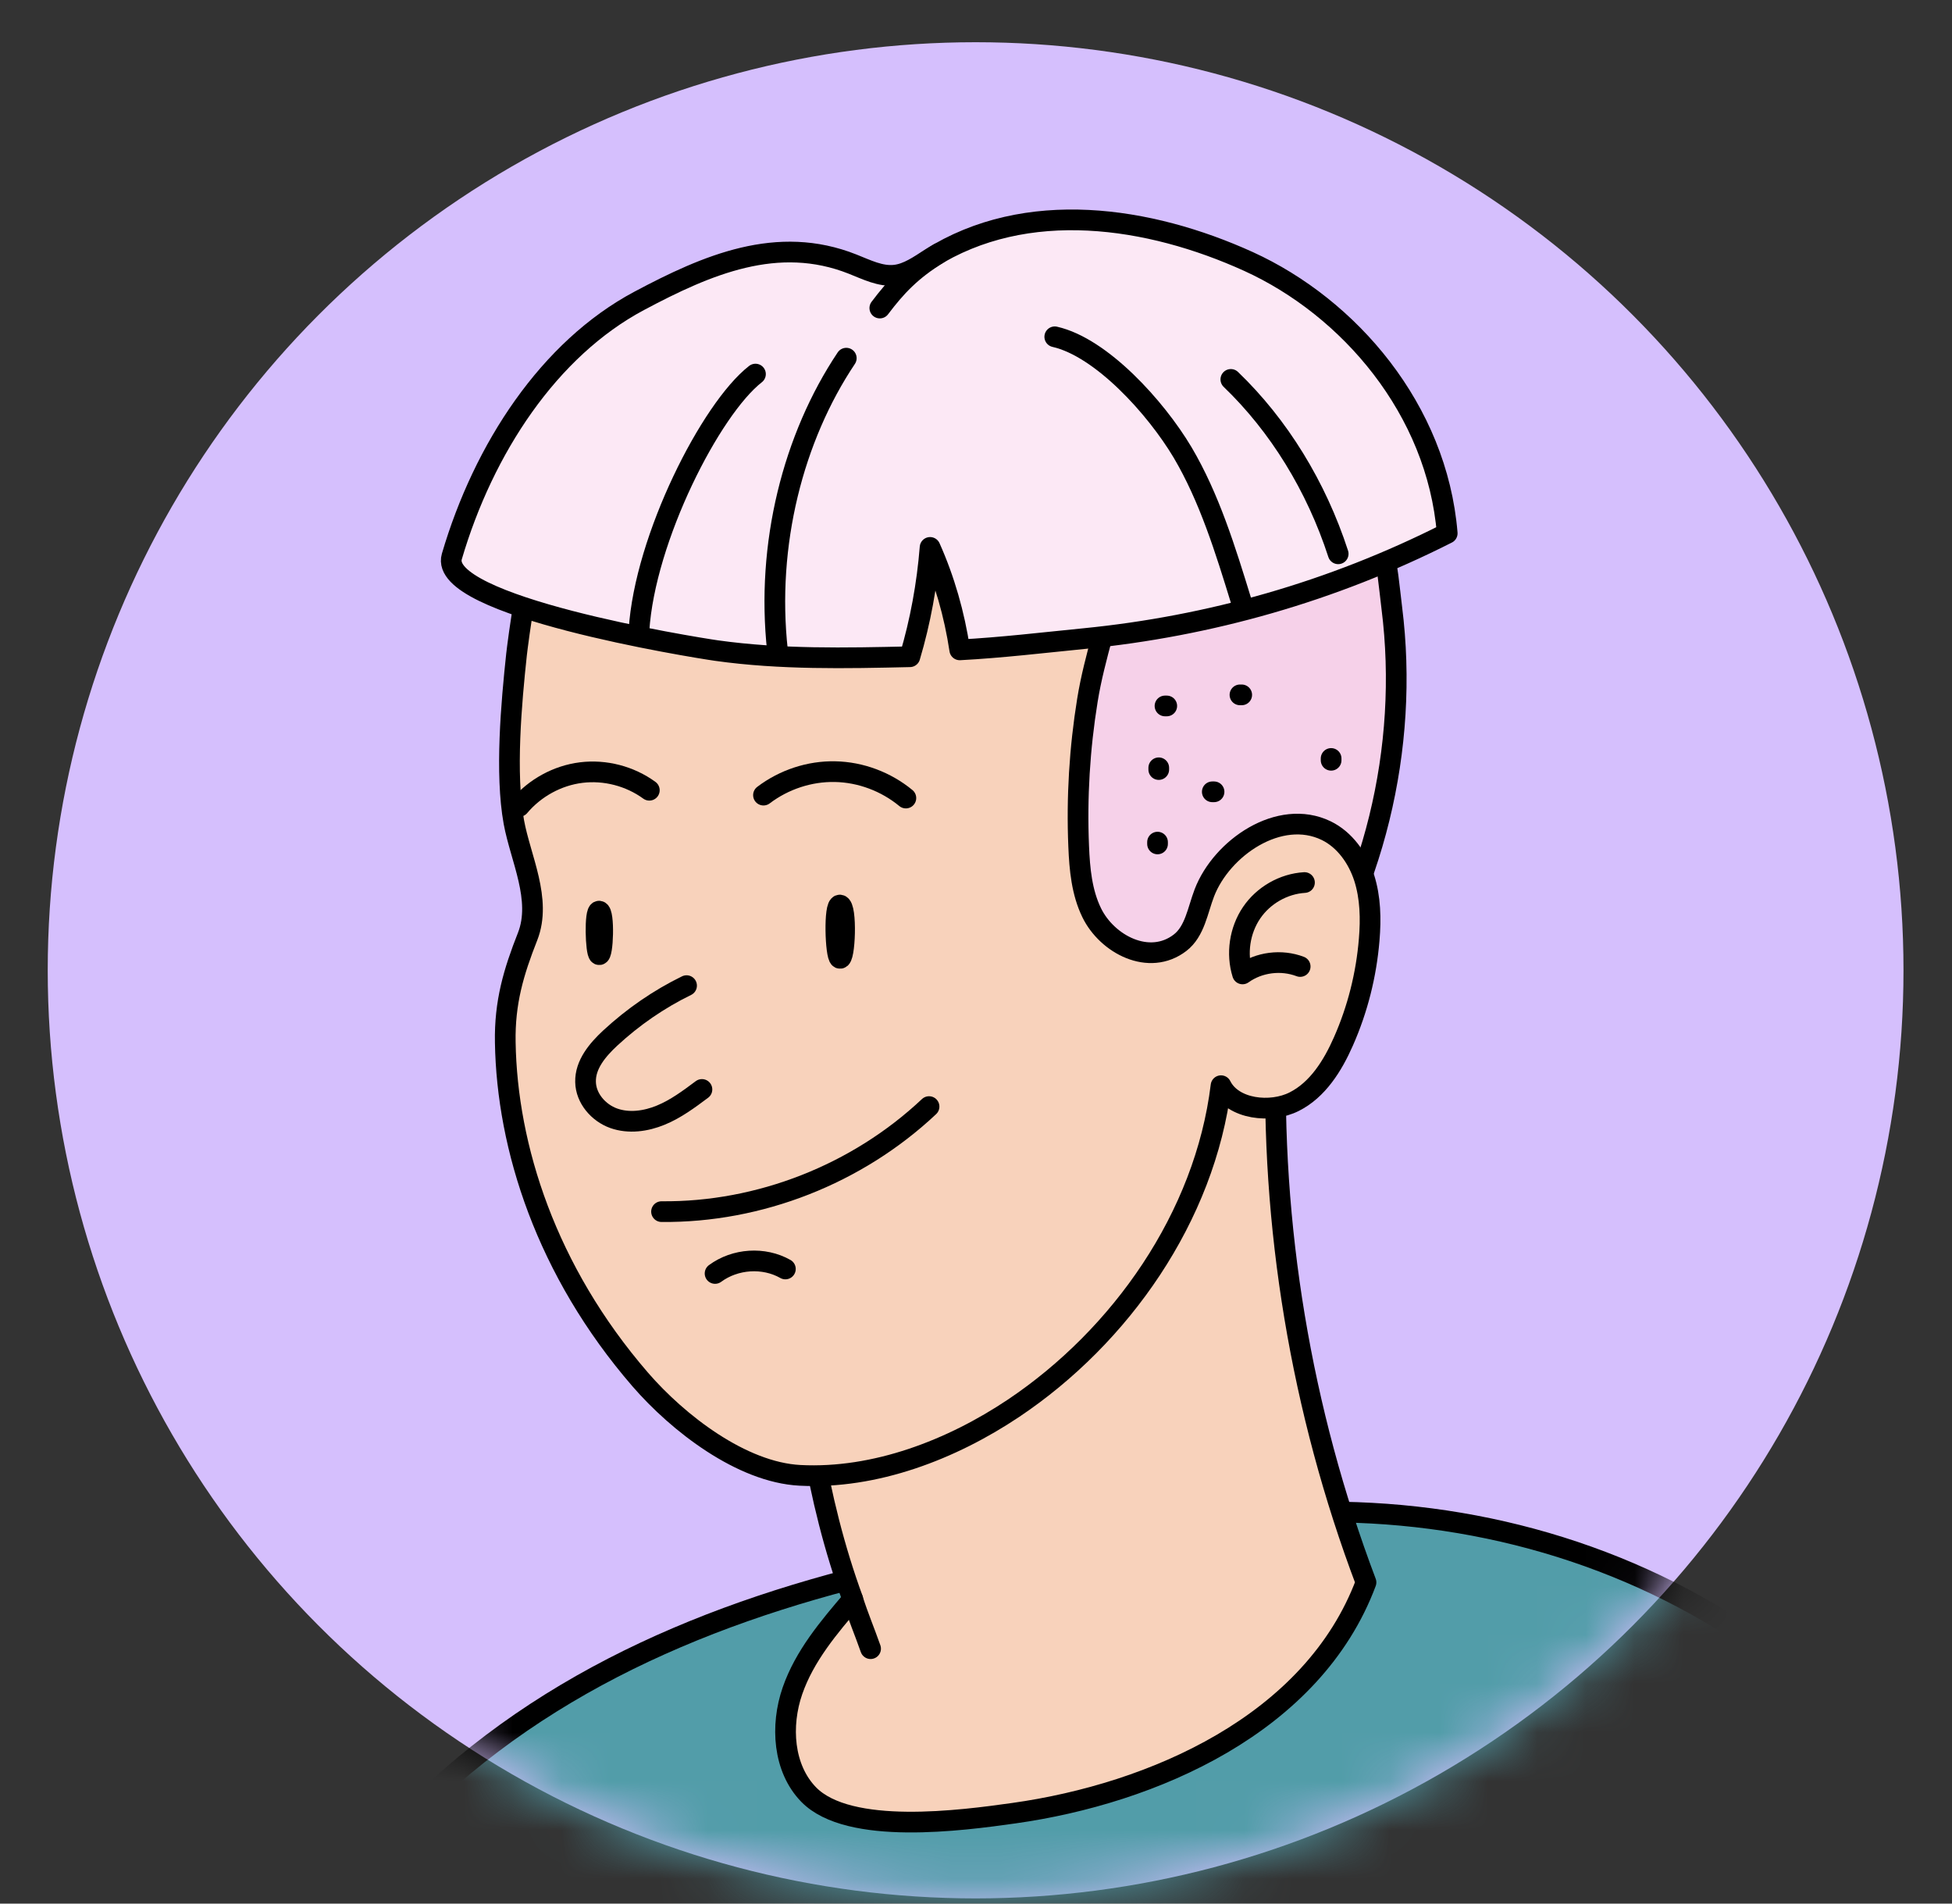
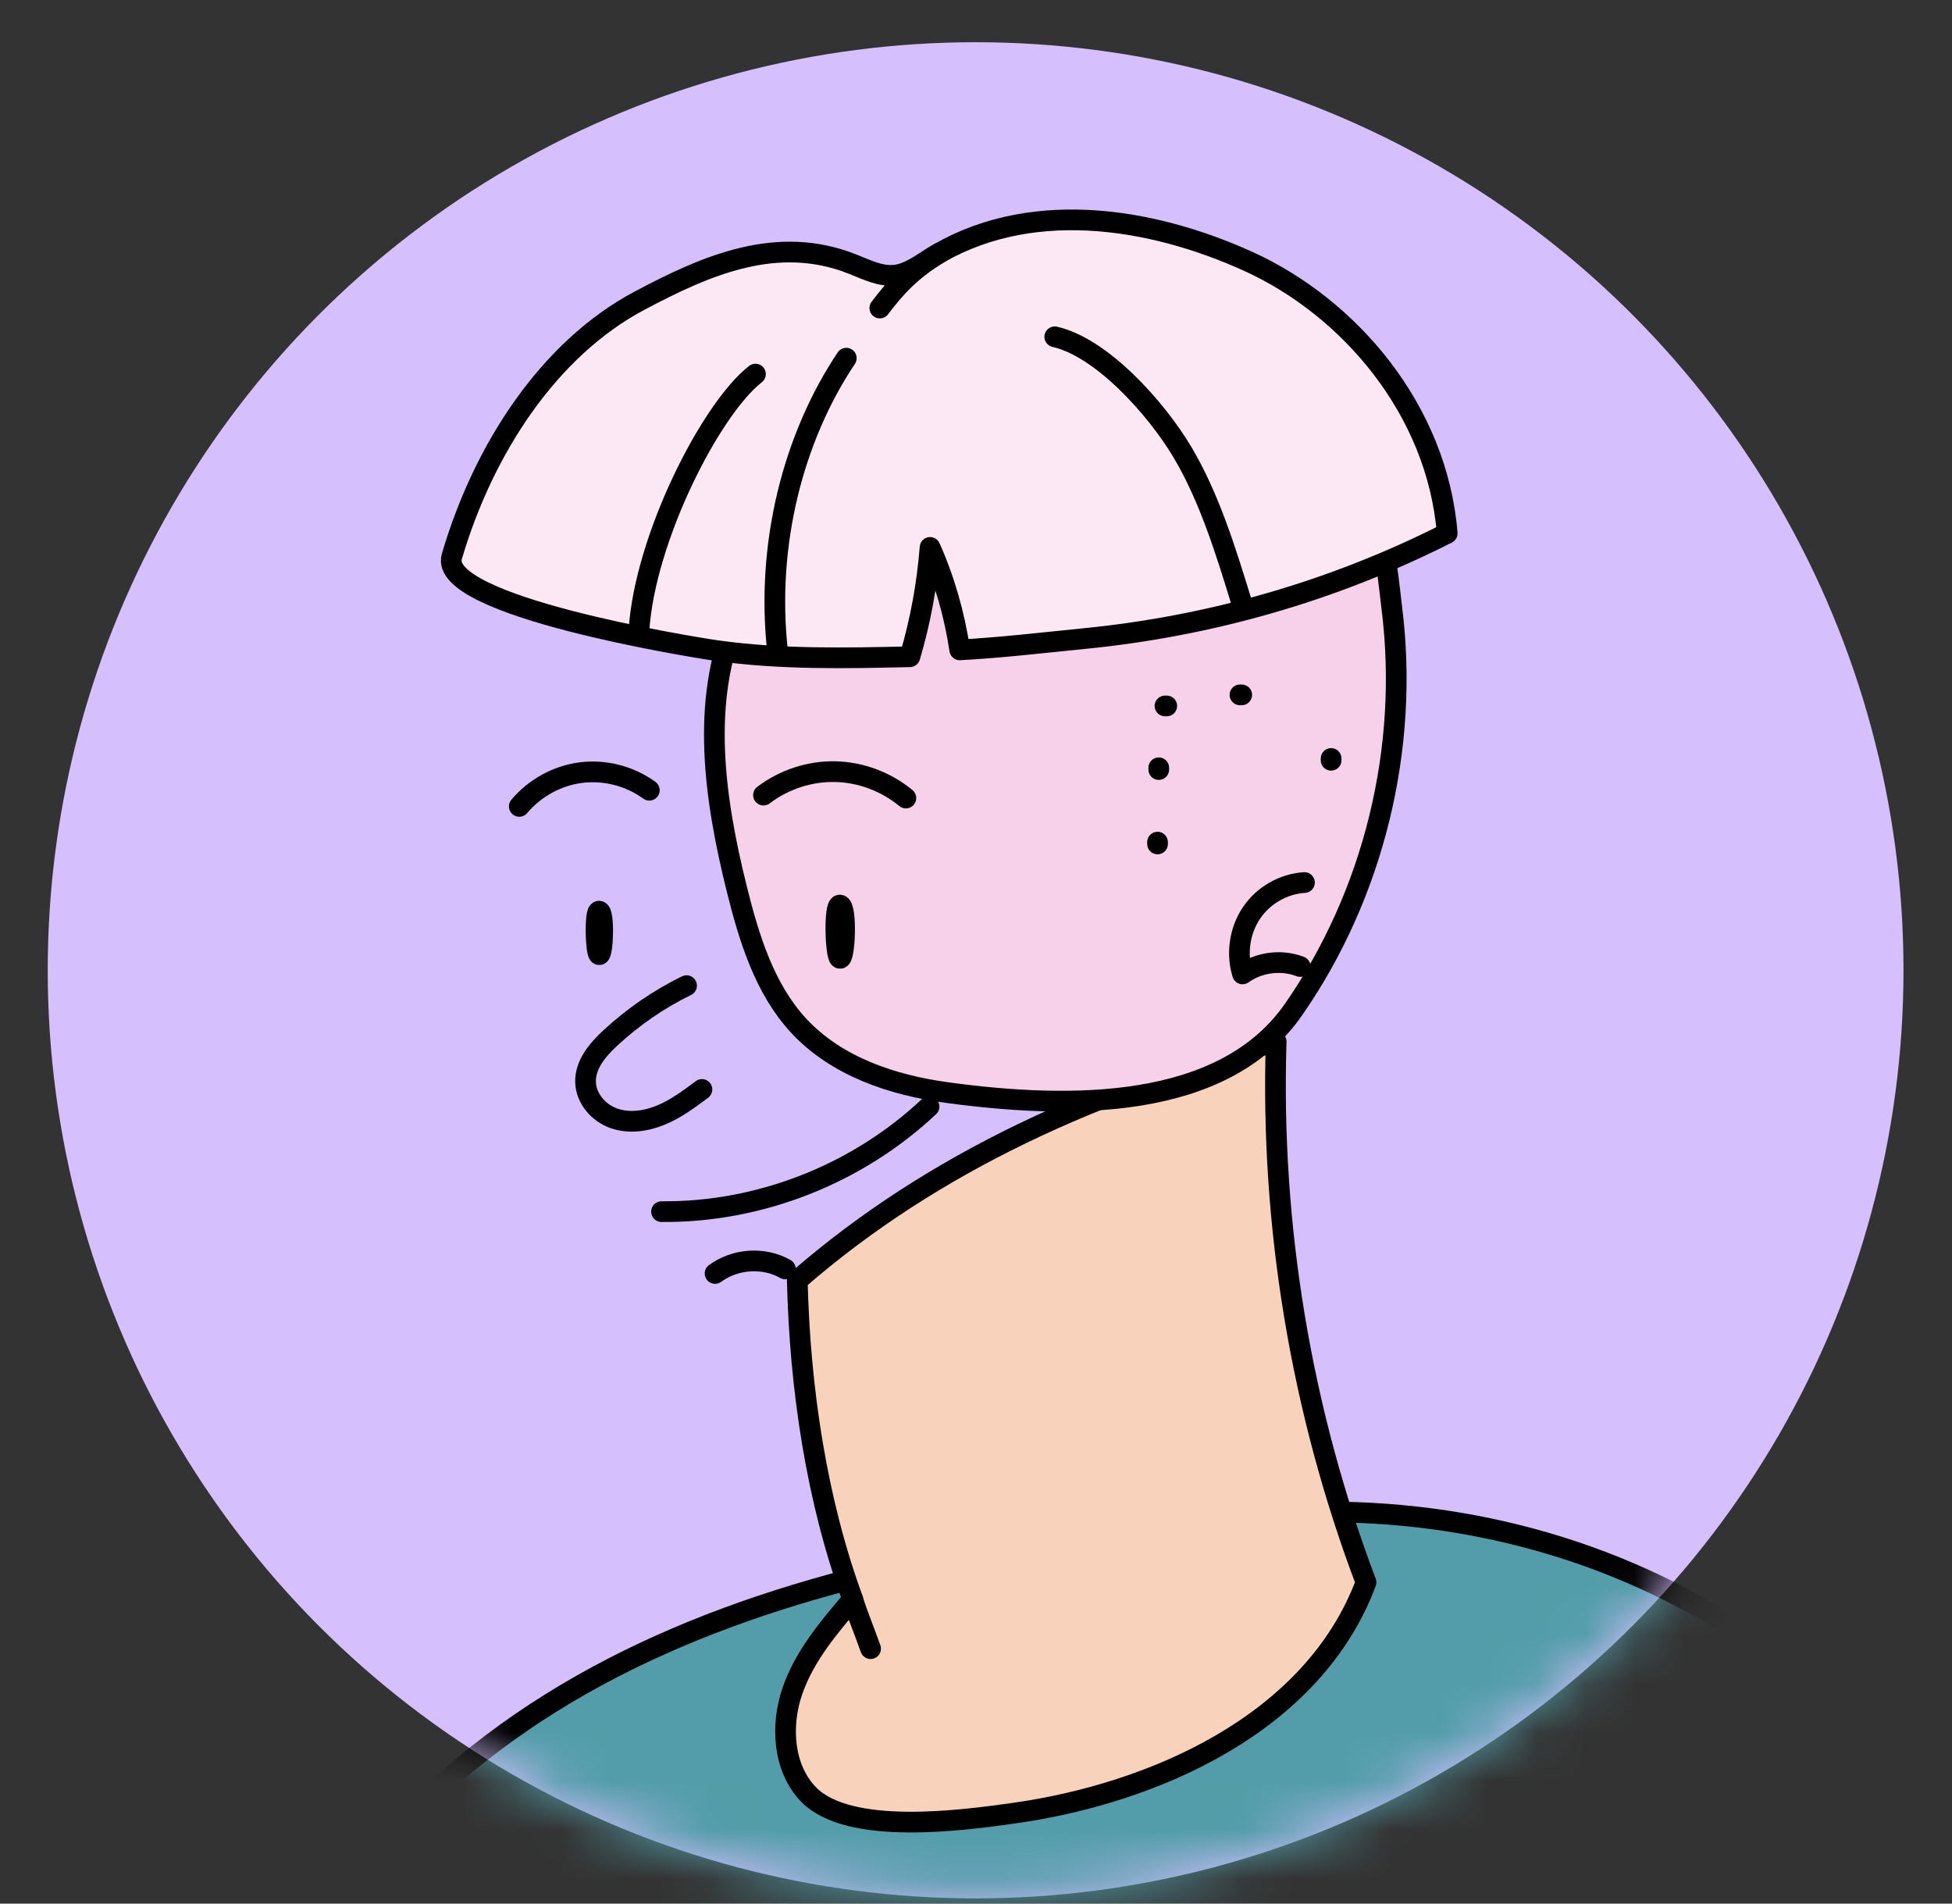
<svg xmlns="http://www.w3.org/2000/svg" width="40" height="39" viewBox="0 0 40 39" fill="none">
  <rect x="0" y="0" width="40" height="39" fill="#333333" stroke="none" />
  <circle cx="19.992" cy="19.879" r="19.014" fill="#D5BFFD" />
  <mask id="mask0_263_3250" style="mask-type:alpha" maskUnits="userSpaceOnUse" x="0" y="0" width="40" height="39">
    <circle cx="19.992" cy="19.879" r="19.014" fill="#D9D9D9" />
  </mask>
  <g mask="url(#mask0_263_3250)">
    <path d="M5.268 41.726H40.463C40.295 37.887 38.059 34.815 35.027 33.043C32.207 31.396 28.918 30.748 25.68 31.047C17.498 31.807 9.179 33.403 5.268 41.726Z" fill="#529DA9" stroke="black" stroke-width="0.424" stroke-miterlimit="10" stroke-linecap="round" stroke-linejoin="round" />
    <path d="M26.151 21.342C26.031 25.11 26.662 28.901 27.992 32.419C26.905 35.326 23.621 36.747 20.778 37.147C19.713 37.297 17.397 37.611 16.571 36.766C16.048 36.229 15.991 35.354 16.239 34.64C16.487 33.925 16.985 33.337 17.475 32.765C16.725 30.716 16.389 28.416 16.338 26.231C19.156 23.777 22.558 22.284 26.151 21.342Z" fill="#F8D2BB" stroke="black" stroke-width="0.424" stroke-miterlimit="10" stroke-linecap="round" stroke-linejoin="round" />
    <path d="M28.521 12.458C28.883 15.33 28.147 18.329 26.502 20.689C25.056 22.763 21.898 22.722 19.421 22.386C18.292 22.234 17.137 21.851 16.359 21.006C15.664 20.251 15.348 19.217 15.098 18.212C14.642 16.376 14.348 14.373 15.094 12.638C15.661 11.324 16.779 10.317 18.025 9.647C21.026 8.034 24.92 8.318 27.664 10.351C28.42 10.912 28.404 11.515 28.521 12.458Z" fill="#F6D1E9" stroke="black" stroke-width="0.424" stroke-miterlimit="10" stroke-linecap="round" stroke-linejoin="round" />
-     <path d="M11.114 11.166C10.879 11.034 10.604 13.231 10.585 13.406C10.478 14.403 10.349 15.845 10.53 16.843C10.665 17.583 11.108 18.428 10.812 19.185C10.524 19.915 10.339 20.535 10.354 21.355C10.389 23.499 11.188 26.03 13.121 28.264C13.894 29.156 15.195 30.164 16.393 30.226C17.933 30.305 19.498 29.701 20.768 28.852C22.963 27.382 24.691 24.932 25.021 22.243C25.264 22.731 26.04 22.814 26.521 22.57C27.002 22.328 27.311 21.832 27.53 21.334C27.82 20.677 27.998 19.971 28.057 19.252C28.093 18.826 28.084 18.39 27.954 17.983C27.822 17.576 27.555 17.202 27.177 17.018C26.216 16.552 25.033 17.373 24.68 18.291C24.541 18.653 24.485 19.081 24.182 19.314C23.548 19.802 22.686 19.346 22.371 18.7C22.167 18.282 22.123 17.805 22.104 17.339C22.062 16.338 22.123 15.334 22.283 14.346C22.428 13.443 22.753 12.593 22.89 11.701C22.846 11.99 19.68 10.333 19.36 10.37C18.291 10.485 17.777 12.334 16.708 12.349C14.745 12.373 12.875 12.157 11.114 11.166Z" fill="#F8D2BB" stroke="black" stroke-width="0.424" stroke-miterlimit="10" stroke-linecap="round" stroke-linejoin="round" />
    <path d="M17.207 19.632C17.317 19.687 17.36 18.559 17.212 18.542C17.085 18.528 17.118 19.587 17.207 19.632Z" stroke="black" stroke-width="0.424" stroke-miterlimit="10" stroke-linecap="round" stroke-linejoin="round" />
    <path d="M12.274 19.557C12.358 19.602 12.39 18.681 12.278 18.667C12.18 18.656 12.206 19.521 12.274 19.557Z" stroke="black" stroke-width="0.424" stroke-miterlimit="10" stroke-linecap="round" stroke-linejoin="round" />
    <path d="M10.641 16.521C10.961 16.141 11.423 15.888 11.911 15.828C12.398 15.768 12.906 15.899 13.306 16.19" stroke="black" stroke-width="0.424" stroke-miterlimit="10" stroke-linecap="round" stroke-linejoin="round" />
    <path d="M15.645 16.29C16.065 15.971 16.59 15.798 17.113 15.809C17.637 15.819 18.156 16.014 18.563 16.35" stroke="black" stroke-width="0.424" stroke-miterlimit="10" stroke-linecap="round" stroke-linejoin="round" />
    <path d="M13.556 24.823C15.563 24.842 17.565 24.057 19.038 22.671" stroke="black" stroke-width="0.424" stroke-miterlimit="10" stroke-linecap="round" stroke-linejoin="round" />
    <path d="M14.653 26.09C15.065 25.786 15.651 25.747 16.094 25.998" stroke="black" stroke-width="0.424" stroke-miterlimit="10" stroke-linecap="round" stroke-linejoin="round" />
    <path d="M26.731 18.081C26.302 18.107 25.89 18.342 25.647 18.701C25.403 19.061 25.332 19.538 25.462 19.953C25.8 19.711 26.256 19.654 26.643 19.801" stroke="black" stroke-width="0.424" stroke-miterlimit="10" stroke-linecap="round" stroke-linejoin="round" />
    <path d="M23.873 14.463C23.886 14.463 23.896 14.463 23.909 14.463" stroke="black" stroke-width="0.424" stroke-miterlimit="10" stroke-linecap="round" stroke-linejoin="round" />
    <path d="M23.745 15.73C23.745 15.743 23.745 15.753 23.745 15.766" stroke="black" stroke-width="0.424" stroke-miterlimit="10" stroke-linecap="round" stroke-linejoin="round" />
    <path d="M23.72 17.253C23.72 17.266 23.72 17.277 23.72 17.29" stroke="black" stroke-width="0.424" stroke-miterlimit="10" stroke-linecap="round" stroke-linejoin="round" />
-     <path d="M24.842 16.222C24.855 16.222 24.865 16.222 24.878 16.222" stroke="black" stroke-width="0.424" stroke-miterlimit="10" stroke-linecap="round" stroke-linejoin="round" />
    <path d="M25.409 14.236C25.422 14.236 25.432 14.236 25.445 14.236" stroke="black" stroke-width="0.424" stroke-miterlimit="10" stroke-linecap="round" stroke-linejoin="round" />
    <path d="M27.277 15.539C27.277 15.552 27.277 15.563 27.277 15.576" stroke="black" stroke-width="0.424" stroke-miterlimit="10" stroke-linecap="round" stroke-linejoin="round" />
    <path d="M17.473 32.765C17.586 33.118 17.714 33.42 17.84 33.777" stroke="black" stroke-width="0.424" stroke-miterlimit="10" stroke-linecap="round" stroke-linejoin="round" />
    <path d="M29.656 10.926C29.448 8.387 27.647 6.296 25.584 5.357C23.55 4.433 21.032 4.05 19.061 5.297C18.832 5.443 18.603 5.607 18.343 5.637C18.044 5.672 17.754 5.522 17.471 5.411C15.935 4.801 14.493 5.421 13.098 6.164C11.253 7.146 9.91 9.185 9.259 11.401C8.96 12.418 14.193 13.259 14.684 13.329C16 13.513 17.326 13.485 18.645 13.455C18.86 12.732 18.998 11.977 19.059 11.215C19.354 11.874 19.557 12.585 19.667 13.314C20.52 13.269 21.369 13.167 22.22 13.083C24.785 12.829 27.296 12.12 29.656 10.926Z" fill="#FCE8F5" stroke="black" stroke-width="0.424" stroke-miterlimit="10" stroke-linecap="round" stroke-linejoin="round" />
    <path d="M17.342 7.338C16.254 8.964 15.693 11.151 15.932 13.329" stroke="black" stroke-width="0.424" stroke-miterlimit="10" stroke-linecap="round" stroke-linejoin="round" />
    <path d="M15.481 7.664C14.566 8.376 13.213 11.027 13.094 12.914" stroke="black" stroke-width="0.424" stroke-miterlimit="10" stroke-linecap="round" stroke-linejoin="round" />
    <path d="M21.614 6.9C22.568 7.116 23.682 8.344 24.233 9.268C24.781 10.195 25.111 11.264 25.436 12.321" stroke="black" stroke-width="0.424" stroke-miterlimit="10" stroke-linecap="round" stroke-linejoin="round" />
-     <path d="M25.222 7.773C26.206 8.718 26.973 9.964 27.422 11.346" stroke="black" stroke-width="0.424" stroke-miterlimit="10" stroke-linecap="round" stroke-linejoin="round" />
    <path d="M18.029 6.311C18.355 5.879 18.672 5.535 19.244 5.188" stroke="black" stroke-width="0.424" stroke-miterlimit="10" stroke-linecap="round" stroke-linejoin="round" />
    <path d="M14.069 20.193C13.499 20.471 12.972 20.835 12.505 21.267C12.247 21.507 11.99 21.808 11.999 22.166C12.005 22.502 12.264 22.799 12.575 22.91C12.886 23.021 13.236 22.972 13.541 22.846C13.848 22.72 14.117 22.519 14.384 22.32" stroke="black" stroke-width="0.424" stroke-miterlimit="10" stroke-linecap="round" stroke-linejoin="round" />
  </g>
</svg>